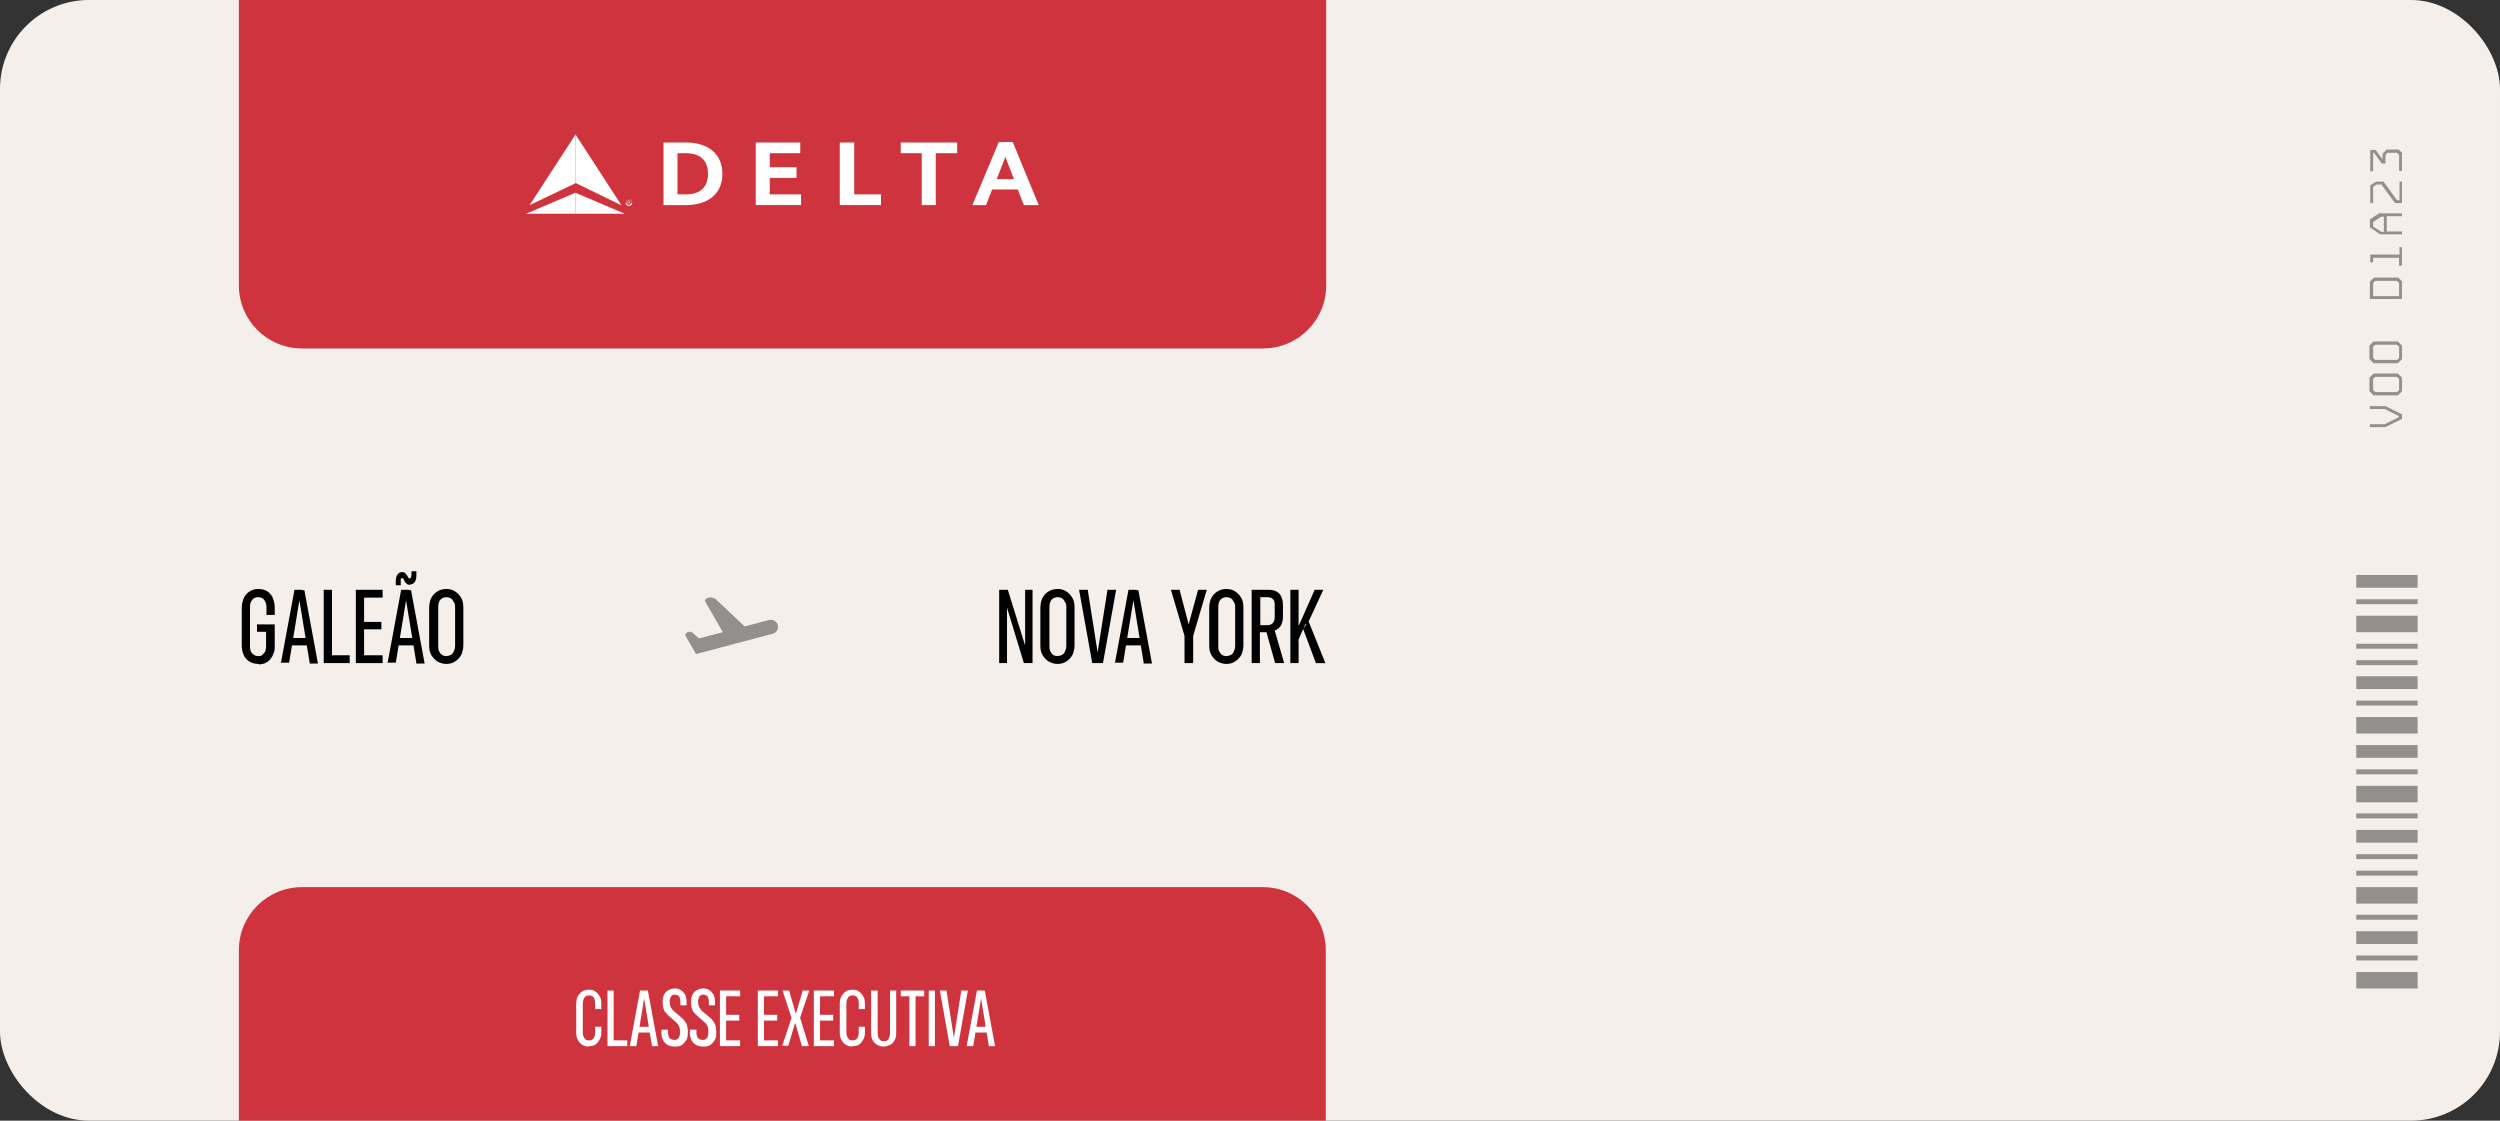
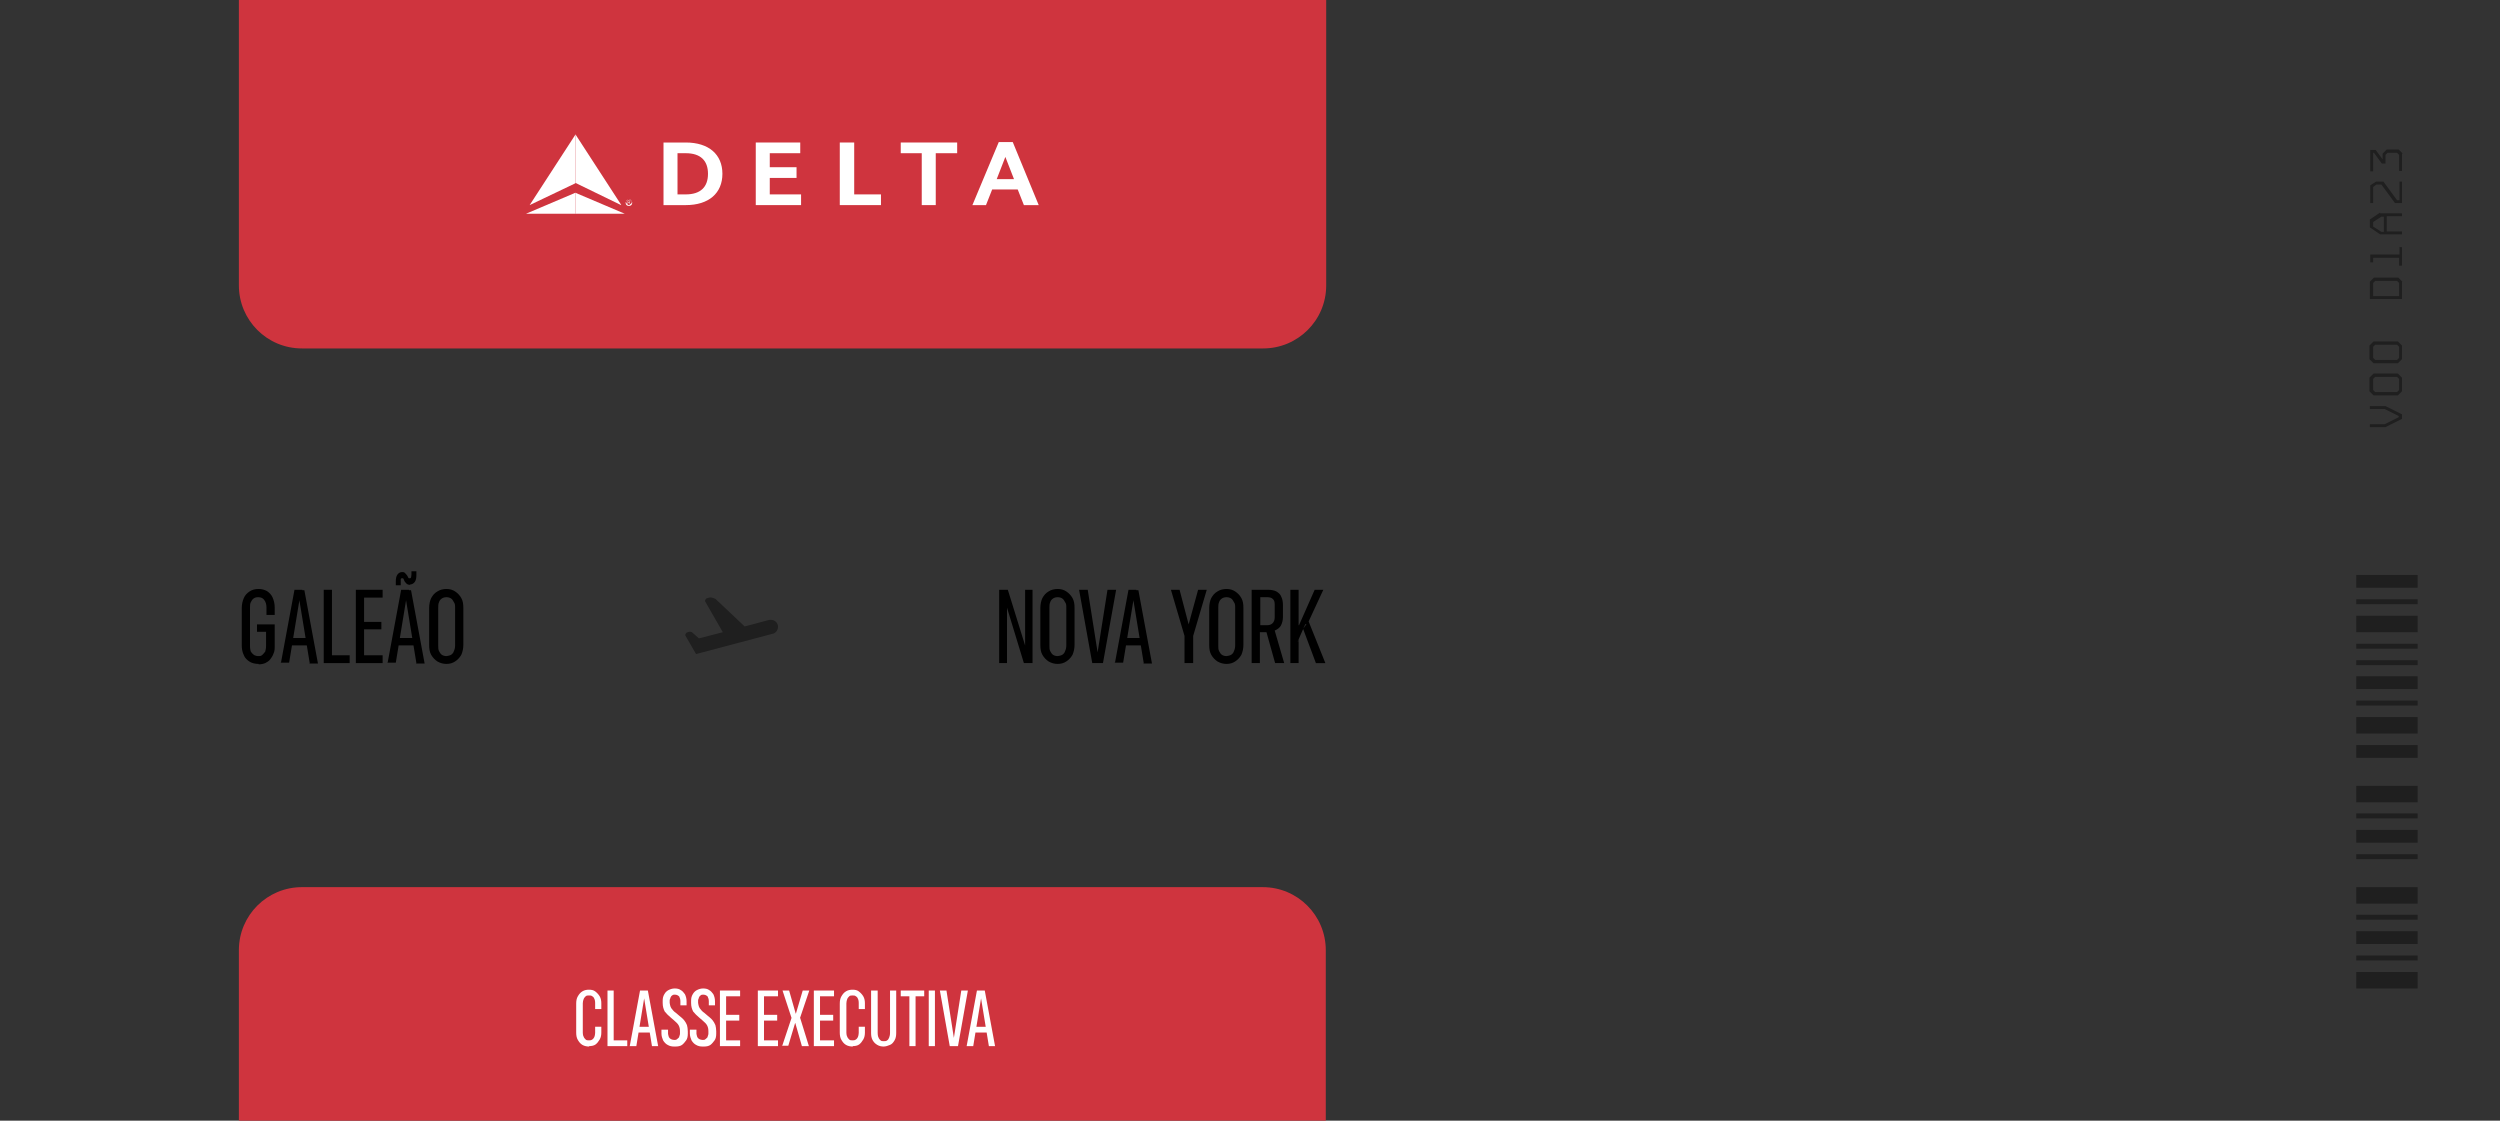
<svg xmlns="http://www.w3.org/2000/svg" id="Camada_2" viewBox="0 0 60.7 27.21">
  <rect x="0" y="0" width="60.7" height="27.21" fill="#333333" stroke="none" />
  <defs>
    <style>      .cls-1 {        fill: #cf343e;      }      .cls-2 {        fill: #fff;      }      .cls-3 {        opacity: .4;      }      .cls-4 {        fill: #f4efea;      }    </style>
  </defs>
  <g id="Camada_1-2" data-name="Camada_1">
    <g>
-       <rect class="cls-4" x="0" width="60.7" height="27.21" rx="2.16" ry="2.16" />
      <g class="cls-3">
        <g>
          <rect x="57.21" y="13.96" width="1.49" height=".31" />
          <rect x="57.21" y="16.42" width="1.49" height=".31" />
          <rect x="57.21" y="18.09" width="1.49" height=".31" />
          <rect x="57.21" y="20.15" width="1.49" height=".31" />
          <rect x="57.21" y="22.61" width="1.49" height=".31" />
          <rect x="57.21" y="14.55" width="1.49" height=".12" />
          <rect x="57.21" y="15.63" width="1.49" height=".12" />
          <rect x="57.21" y="16.03" width="1.49" height=".12" />
          <rect x="57.21" y="17.01" width="1.49" height=".12" />
          <rect x="57.21" y="20.74" width="1.49" height=".12" />
-           <rect x="57.21" y="21.14" width="1.49" height=".12" />
          <rect x="57.21" y="22.21" width="1.49" height=".12" />
          <rect x="57.21" y="23.2" width="1.49" height=".12" />
-           <rect x="57.21" y="18.68" width="1.49" height=".12" />
          <rect x="57.21" y="19.75" width="1.49" height=".12" />
          <rect x="57.21" y="14.95" width="1.49" height=".4" />
          <rect x="57.21" y="17.41" width="1.49" height=".4" />
          <rect x="57.21" y="21.54" width="1.49" height=".4" />
          <rect x="57.21" y="23.6" width="1.49" height=".4" />
          <rect x="57.21" y="19.08" width="1.49" height=".4" />
        </g>
      </g>
      <path class="cls-1" d="M5.8,0h26.4v6.93c0,.85-.69,1.53-1.53,1.53H7.33c-.85,0-1.53-.69-1.53-1.53V0h0Z" />
      <path class="cls-1" d="M7.33,21.54h23.33c.85,0,1.53.69,1.53,1.53v4.14H5.8v-4.14c0-.85.69-1.53,1.53-1.53Z" />
      <g>
        <path class="cls-2" d="M14.31,25.41c-.06,0-.12-.01-.17-.04-.05-.03-.08-.07-.11-.12-.03-.05-.04-.11-.04-.18v-.7c0-.07.01-.13.04-.18.03-.05.06-.09.11-.12.05-.03.1-.04.16-.04.06,0,.11.01.15.04.04.03.08.07.11.12.03.05.04.11.04.17v.14h-.15v-.15s0-.07-.02-.1c-.01-.03-.03-.05-.05-.06-.02-.02-.05-.02-.08-.02-.03,0-.06,0-.08.02s-.04.04-.05.07-.02.06-.02.1v.71s0,.07.02.1c.01.03.03.05.05.07.02.02.05.02.08.02.03,0,.05,0,.08-.02.02-.01.04-.04.05-.06.01-.03.02-.06.02-.1v-.15h.15v.14c0,.06-.01.12-.04.17-.03.05-.06.09-.1.12-.04.03-.1.04-.16.04Z" />
        <path class="cls-2" d="M14.75,25.4v-1.35h.15v1.21h.33v.14h-.48Z" />
        <path class="cls-2" d="M15.29,25.4l.25-1.35h.15v.19h-.05l-.19,1.16h-.16ZM15.43,25.07l.03-.14h.36l.03.14h-.42ZM15.83,25.4l-.19-1.16v-.19h.09l.25,1.35h-.16Z" />
        <path class="cls-2" d="M16.37,25.41c-.06,0-.11-.01-.16-.04-.04-.02-.08-.06-.11-.11-.02-.05-.04-.1-.04-.17v-.09s.16,0,.16,0v.1s.01.06.02.08c.01.02.03.04.05.05s.05.02.08.02.05,0,.07-.02.04-.03.05-.05c0-.02.02-.05.02-.08v-.06c0-.06-.01-.1-.03-.14-.02-.04-.06-.08-.12-.13l-.07-.06c-.06-.05-.11-.1-.15-.15-.03-.06-.05-.12-.05-.21v-.05c0-.06.01-.11.04-.16.02-.04.06-.08.1-.1.04-.02.09-.04.15-.04s.11.01.15.04c.04.02.07.06.1.1.02.04.04.1.04.17v.1s-.15,0-.15,0v-.1s0-.06-.02-.09c0-.02-.02-.04-.04-.05-.02-.01-.04-.02-.07-.02s-.05,0-.07.02c-.02.01-.03.03-.04.05,0,.02-.02.04-.02.07v.06s.01.09.04.13.06.08.12.12l.07.06s.09.07.12.11c.03.04.05.07.07.12.01.04.02.09.02.15v.06c0,.06-.01.12-.04.16s-.06.08-.1.11-.1.04-.16.04Z" />
        <path class="cls-2" d="M17.06,25.41c-.06,0-.11-.01-.16-.04-.04-.02-.08-.06-.11-.11-.02-.05-.04-.1-.04-.17v-.09s.16,0,.16,0v.1s.01.06.02.08c.01.02.03.04.05.05s.05.02.08.02.05,0,.07-.02.04-.03.05-.05c0-.02.02-.05.02-.08v-.06c0-.06-.01-.1-.03-.14-.02-.04-.06-.08-.12-.13l-.07-.06c-.06-.05-.11-.1-.15-.15-.03-.06-.05-.12-.05-.21v-.05c0-.06.01-.11.04-.16.02-.04.06-.08.1-.1.04-.02.09-.04.15-.04s.11.01.15.04c.04.02.07.06.1.1.02.04.04.1.04.17v.1s-.15,0-.15,0v-.1s0-.06-.02-.09c0-.02-.02-.04-.04-.05-.02-.01-.04-.02-.07-.02s-.05,0-.07.02c-.02.01-.03.03-.04.05,0,.02-.02.04-.02.07v.06s.01.09.04.13.06.08.12.12l.07.06s.09.07.12.11c.03.04.05.07.07.12.01.04.02.09.02.15v.06c0,.06-.01.12-.04.16s-.06.08-.1.11-.1.04-.16.04Z" />
        <path class="cls-2" d="M17.48,25.4v-1.35h.49v.14h-.34v.45h.32v.14h-.32v.48h.34v.14h-.49Z" />
        <path class="cls-2" d="M18.4,25.4v-1.35h.49v.14h-.34v.45h.32v.14h-.32v.48h.34v.14h-.49Z" />
        <path class="cls-2" d="M18.99,25.4l.24-.72v.09s-.01-.05-.01-.05l-.22-.67h.16l.16.56h.05l-.06.05.18-.61h.16l-.23.68v.05-.09s.22.71.22.71h-.17l-.16-.56h-.05l.06-.05-.18.6h-.16Z" />
        <path class="cls-2" d="M19.76,25.4v-1.35h.49v.14h-.34v.45h.32v.14h-.32v.48h.34v.14h-.49Z" />
        <path class="cls-2" d="M20.71,25.41c-.06,0-.12-.01-.17-.04-.05-.03-.08-.07-.11-.12-.03-.05-.04-.11-.04-.18v-.7c0-.07.01-.13.04-.18.03-.05.06-.09.11-.12.05-.03.1-.04.16-.04.06,0,.11.01.15.04.04.03.08.07.11.12.03.05.04.11.04.17v.14h-.15v-.15s0-.07-.02-.1c-.01-.03-.03-.05-.05-.06-.02-.02-.05-.02-.08-.02-.03,0-.06,0-.08.02s-.04.04-.05.07-.02.06-.02.1v.71s0,.07.02.1c.01.03.03.05.05.07.02.02.05.02.08.02.03,0,.05,0,.08-.02.02-.01.04-.04.05-.06.01-.03.02-.06.02-.1v-.15h.15v.14c0,.06-.01.12-.04.17-.03.05-.06.09-.1.12-.04.03-.1.04-.16.04Z" />
        <path class="cls-2" d="M21.46,25.41c-.06,0-.11-.01-.16-.04s-.08-.06-.11-.11c-.03-.05-.04-.11-.04-.18v-1.03h.16v1.03s0,.08.02.11c.01.03.03.05.05.07s.05.02.08.02.06,0,.08-.02c.02-.01.04-.04.05-.07s.02-.06.02-.11v-1.03h.15v1.03c0,.07-.01.13-.04.18-.03.05-.06.09-.11.11s-.1.04-.16.04Z" />
        <path class="cls-2" d="M22.08,25.4v-1.21h-.21v-.14h.57v.14h-.21v1.21h-.15Z" />
        <path class="cls-2" d="M22.55,25.4v-1.35h.15v1.35h-.15Z" />
        <path class="cls-2" d="M23.06,25.4l-.24-1.35h.16l.18,1.15h0l.18-1.15h.16l-.24,1.35h-.2Z" />
        <path class="cls-2" d="M23.47,25.4l.25-1.35h.15v.19h-.05l-.19,1.16h-.16ZM23.61,25.07l.03-.14h.36l.03.14h-.42ZM24.01,25.4l-.19-1.16v-.19h.09l.25,1.35h-.16Z" />
      </g>
      <g>
        <path class="cls-2" d="M15.08,4.98l-1.11-.54v-1.18l1.11,1.71ZM15.17,5.19l-1.2-.51v.51h1.2Z" />
        <polyline class="cls-2" points="12.86 4.98 13.97 3.27 13.97 4.45 12.86 4.98" />
        <polyline class="cls-2" points="12.77 5.19 13.97 5.19 13.97 4.68 12.77 5.19" />
        <path class="cls-2" d="M15.27,4.84s.08.03.08.08-.03.08-.08.08-.08-.03-.08-.08h0s.03-.08.08-.08ZM15.27,4.98s.07-.03.07-.07-.03-.07-.07-.07-.07.03-.07.07h0s.03.07.07.07h0ZM15.25,4.96h-.01v-.09h.03s.03,0,.03.02c0,.01,0,.02-.02.03l.03.04h-.01l-.03-.04h-.02v.04ZM15.25,4.91h.01s.03,0,.03-.02c0-.01-.01-.01-.02-.01h-.02v.03h0Z" />
        <g>
          <path class="cls-2" d="M16.11,4.98h.54c.56,0,.89-.29.89-.76s-.33-.76-.89-.76h-.54v1.53ZM16.45,3.72h.2c.36,0,.54.18.54.5s-.18.5-.54.5h-.2v-1Z" />
          <polygon class="cls-2" points="18.69 4.32 19.34 4.32 19.34 4.06 18.69 4.06 18.69 3.72 19.43 3.72 19.43 3.46 18.35 3.46 18.35 4.98 19.45 4.98 19.45 4.72 18.69 4.72 18.69 4.32" />
          <polygon class="cls-2" points="21.39 4.72 20.74 4.72 20.74 3.46 20.39 3.46 20.39 4.98 21.39 4.98 21.39 4.72" />
          <polygon class="cls-2" points="23.24 3.46 21.87 3.46 21.87 3.72 22.38 3.72 22.38 4.98 22.72 4.98 22.72 3.72 23.24 3.72 23.24 3.46" />
          <path class="cls-2" d="M25.22,4.98h-.36l-.15-.38h-.62l-.15.38h-.33l.64-1.53h.34l.63,1.53ZM24.62,4.35l-.21-.54-.21.54h.43Z" />
        </g>
      </g>
      <g>
        <g>
          <path d="M6.28,16.12c-.06,0-.12-.01-.17-.03s-.09-.05-.13-.09c-.04-.04-.06-.09-.08-.14-.02-.06-.03-.12-.03-.19v-.91c0-.09.02-.17.05-.24.03-.07.08-.12.14-.16.06-.04.13-.06.22-.06.08,0,.14.02.2.05.06.04.11.09.14.16.03.07.05.15.05.24v.18h-.2v-.18c0-.08-.02-.14-.06-.19-.03-.04-.08-.06-.14-.06-.05,0-.08.01-.11.03-.03.02-.05.05-.07.09s-.02.08-.02.13v.93s0,.07.01.1c0,.03.02.06.04.08.02.02.04.04.06.05.03.01.05.02.09.02.04,0,.07,0,.1-.03s.05-.05.07-.08c.01-.04.02-.08.02-.14v-.34h-.22v-.18h.43v.52c0,.07,0,.13-.03.19-.02.06-.05.1-.08.14-.03.04-.08.07-.12.09-.05.02-.1.03-.16.03Z" />
          <path d="M6.82,16.1l.33-1.78h.19v.25h-.07l-.25,1.52h-.21ZM7,15.67l.03-.18h.48l.03.18h-.55ZM7.52,16.1l-.25-1.52v-.25h.12l.33,1.78h-.21Z" />
          <path d="M7.86,16.1v-1.78h.2v1.59h.43v.19h-.63Z" />
          <path d="M8.64,16.1v-1.78h.65v.19h-.45v.59h.42v.18h-.42v.63h.45v.19h-.65Z" />
          <path d="M9.41,16.1l.33-1.78h.19v.25h-.07l-.25,1.52h-.21ZM9.59,15.67l.03-.18h.48l.03.18h-.55ZM9.96,14.2s-.05,0-.08-.02c-.02-.02-.04-.04-.06-.07l-.02-.05s-.01-.02-.02-.02-.01,0-.02,0c-.01,0-.02,0-.03.02,0,.01,0,.04,0,.07v.08h-.12v-.09c0-.07.01-.13.04-.17.03-.04.07-.06.11-.06.03,0,.05,0,.07.02.02.02.04.04.06.07l.02.04s.01.02.02.02c0,0,.01,0,.02,0,.01,0,.02,0,.03-.02,0-.01.01-.04.01-.07v-.08h.12v.09c0,.07-.01.13-.04.17-.03.04-.07.06-.11.06ZM10.11,16.1l-.25-1.52v-.25h.12l.33,1.78h-.21Z" />
          <path d="M10.84,16.12c-.08,0-.15-.02-.22-.06-.06-.04-.11-.09-.15-.16-.04-.07-.05-.15-.05-.24v-.9c0-.09.02-.18.05-.24.04-.07.08-.12.15-.16.06-.04.14-.06.22-.06s.15.02.21.06c.06.04.11.09.15.16.04.07.05.15.05.24v.9c0,.09-.02.17-.05.24-.04.07-.09.12-.15.16s-.13.06-.21.06ZM10.84,15.93s.08-.01.11-.03c.03-.02.06-.05.07-.09.02-.04.03-.09.03-.14v-.91c0-.06,0-.1-.03-.14-.02-.04-.04-.07-.07-.09-.03-.02-.07-.03-.11-.03s-.08.01-.11.03-.06.05-.07.09c-.02.04-.02.09-.02.14v.91c0,.06,0,.1.02.14s.04.07.07.09.07.03.11.03Z" />
        </g>
        <g>
          <path d="M24.26,16.1v-1.78h.21l.54,1.74-.22-.39h.1v-1.35s.18,0,.18,0v1.78h-.21l-.53-1.74.22.39h-.1v1.35s-.18,0-.18,0Z" />
          <path d="M25.68,16.12c-.08,0-.15-.02-.22-.06-.06-.04-.11-.09-.15-.16-.04-.07-.05-.15-.05-.24v-.9c0-.09.02-.18.05-.24.04-.07.08-.12.15-.16.06-.04.14-.06.22-.06s.15.02.21.06c.06.04.11.09.15.16.04.07.05.15.05.24v.9c0,.09-.02.17-.05.24-.04.07-.09.12-.15.16s-.13.06-.21.06ZM25.68,15.93s.08-.01.11-.03c.03-.02.06-.05.07-.09.02-.04.03-.09.03-.14v-.91c0-.06,0-.1-.03-.14-.02-.04-.04-.07-.07-.09-.03-.02-.07-.03-.11-.03s-.08.01-.11.03-.06.05-.07.09c-.02.04-.02.09-.02.14v.91c0,.06,0,.1.02.14s.04.07.07.09.07.03.11.03Z" />
          <path d="M26.52,16.1l-.32-1.78h.21l.24,1.52h0l.24-1.52h.21l-.32,1.78h-.26Z" />
          <path d="M27.07,16.1l.33-1.78h.19v.25h-.07l-.25,1.52h-.21ZM27.25,15.67l.03-.18h.48l.03.18h-.55ZM27.77,16.1l-.25-1.52v-.25h.12l.33,1.78h-.21Z" />
          <path d="M28.76,16.1v-.66l-.33-1.12h.21l.22.84h0l.23-.84h.21l-.33,1.12v.66h-.2Z" />
          <path d="M29.78,16.12c-.08,0-.15-.02-.22-.06-.06-.04-.11-.09-.15-.16-.04-.07-.05-.15-.05-.24v-.9c0-.09.02-.18.05-.24.04-.07.08-.12.15-.16.06-.04.14-.06.22-.06s.15.02.21.06c.06.04.11.09.15.16.04.07.05.15.05.24v.9c0,.09-.02.17-.05.24-.04.07-.09.12-.15.16s-.13.06-.21.06ZM29.78,15.93s.08-.01.11-.03c.03-.02.06-.05.07-.09.02-.04.03-.09.03-.14v-.91c0-.06,0-.1-.03-.14-.02-.04-.04-.07-.07-.09-.03-.02-.07-.03-.11-.03s-.08.01-.11.03-.06.05-.07.09c-.02.04-.02.09-.02.14v.91c0,.06,0,.1.02.14s.04.07.07.09.07.03.11.03Z" />
          <path d="M30.39,16.1v-1.78h.39c.08,0,.15.01.21.04.05.03.1.07.12.13.03.06.04.13.04.21v.28c0,.08-.02.15-.05.21-.03.05-.08.09-.15.12l.23.79h-.22l-.21-.75h-.16v.75h-.2ZM30.6,15.18h.17c.06,0,.1-.02.13-.05.03-.03.05-.08.05-.14v-.31c0-.06-.01-.11-.05-.14-.03-.03-.08-.04-.13-.04h-.17v.68Z" />
          <path d="M31.33,16.1v-1.78h.2v1.78h-.2ZM31.52,15.58v-.4s.02,0,.02,0l.38-.86h.21l-.38.82-.06.02-.18.41ZM31.95,16.1l-.31-.83.13-.19.41,1.02h-.23Z" />
        </g>
        <path class="cls-3" d="M17.22,14.51l-.07.02s-.04.04-.03.07l.43.75-.58.15-.17-.15s-.05-.02-.07-.01l-.06.02s-.04.04-.03.07l.26.45,1.85-.49s0,0,0,0c.08-.01.14-.09.14-.17,0-.1-.08-.17-.17-.17-.01,0-.03,0-.04,0h0s-.6.16-.6.16l-.71-.67s-.1-.05-.15-.03Z" />
      </g>
      <g class="cls-3">
        <g>
          <path d="M58.32,10.05v.12l-.4.2h-.38v-.07h.36l.34-.17v-.03l-.34-.17h-.36v-.07h.38l.4.2Z" />
          <path d="M58.32,9.17v.33l-.1.1h-.59l-.1-.1v-.33l.1-.1h.59l.1.1ZM58.25,9.47v-.27l-.05-.05h-.53l-.05.05v.27l.05.05h.53l.05-.05Z" />
          <path d="M58.32,8.39v.33l-.1.1h-.59l-.1-.1v-.33l.1-.1h.59l.1.1ZM58.25,8.69v-.27l-.05-.05h-.53l-.05.05v.27l.05.05h.53l.05-.05Z" />
          <path d="M58.32,6.84v.42h-.78v-.42l.1-.1h.59l.1.1ZM58.25,7.19v-.32l-.05-.05h-.53l-.05.05v.32h.63Z" />
          <path d="M58.25,6h.07v.45h-.07v-.19h-.63v.11h-.07v-.19h.71v-.19Z" />
          <path d="M57.79,5.18h.53v.07h-.37v.37h.37v.07h-.53l-.25-.17v-.19l.25-.17ZM57.88,5.26h-.06l-.2.13v.11l.2.13h.06v-.37Z" />
          <path d="M58.32,4.41v.52h-.17l-.33-.45h-.12l-.08.06v.39h-.07v-.43l.14-.09h.18l.33.45h.06v-.45h.07Z" />
          <path d="M58.32,3.73v.42h-.07v-.39l-.05-.05h-.23l-.05.05v.21h-.09l-.19-.26h-.02v.45h-.07v-.52h.13l.17.23v-.14l.1-.1h.29l.1.1Z" />
        </g>
      </g>
    </g>
  </g>
</svg>